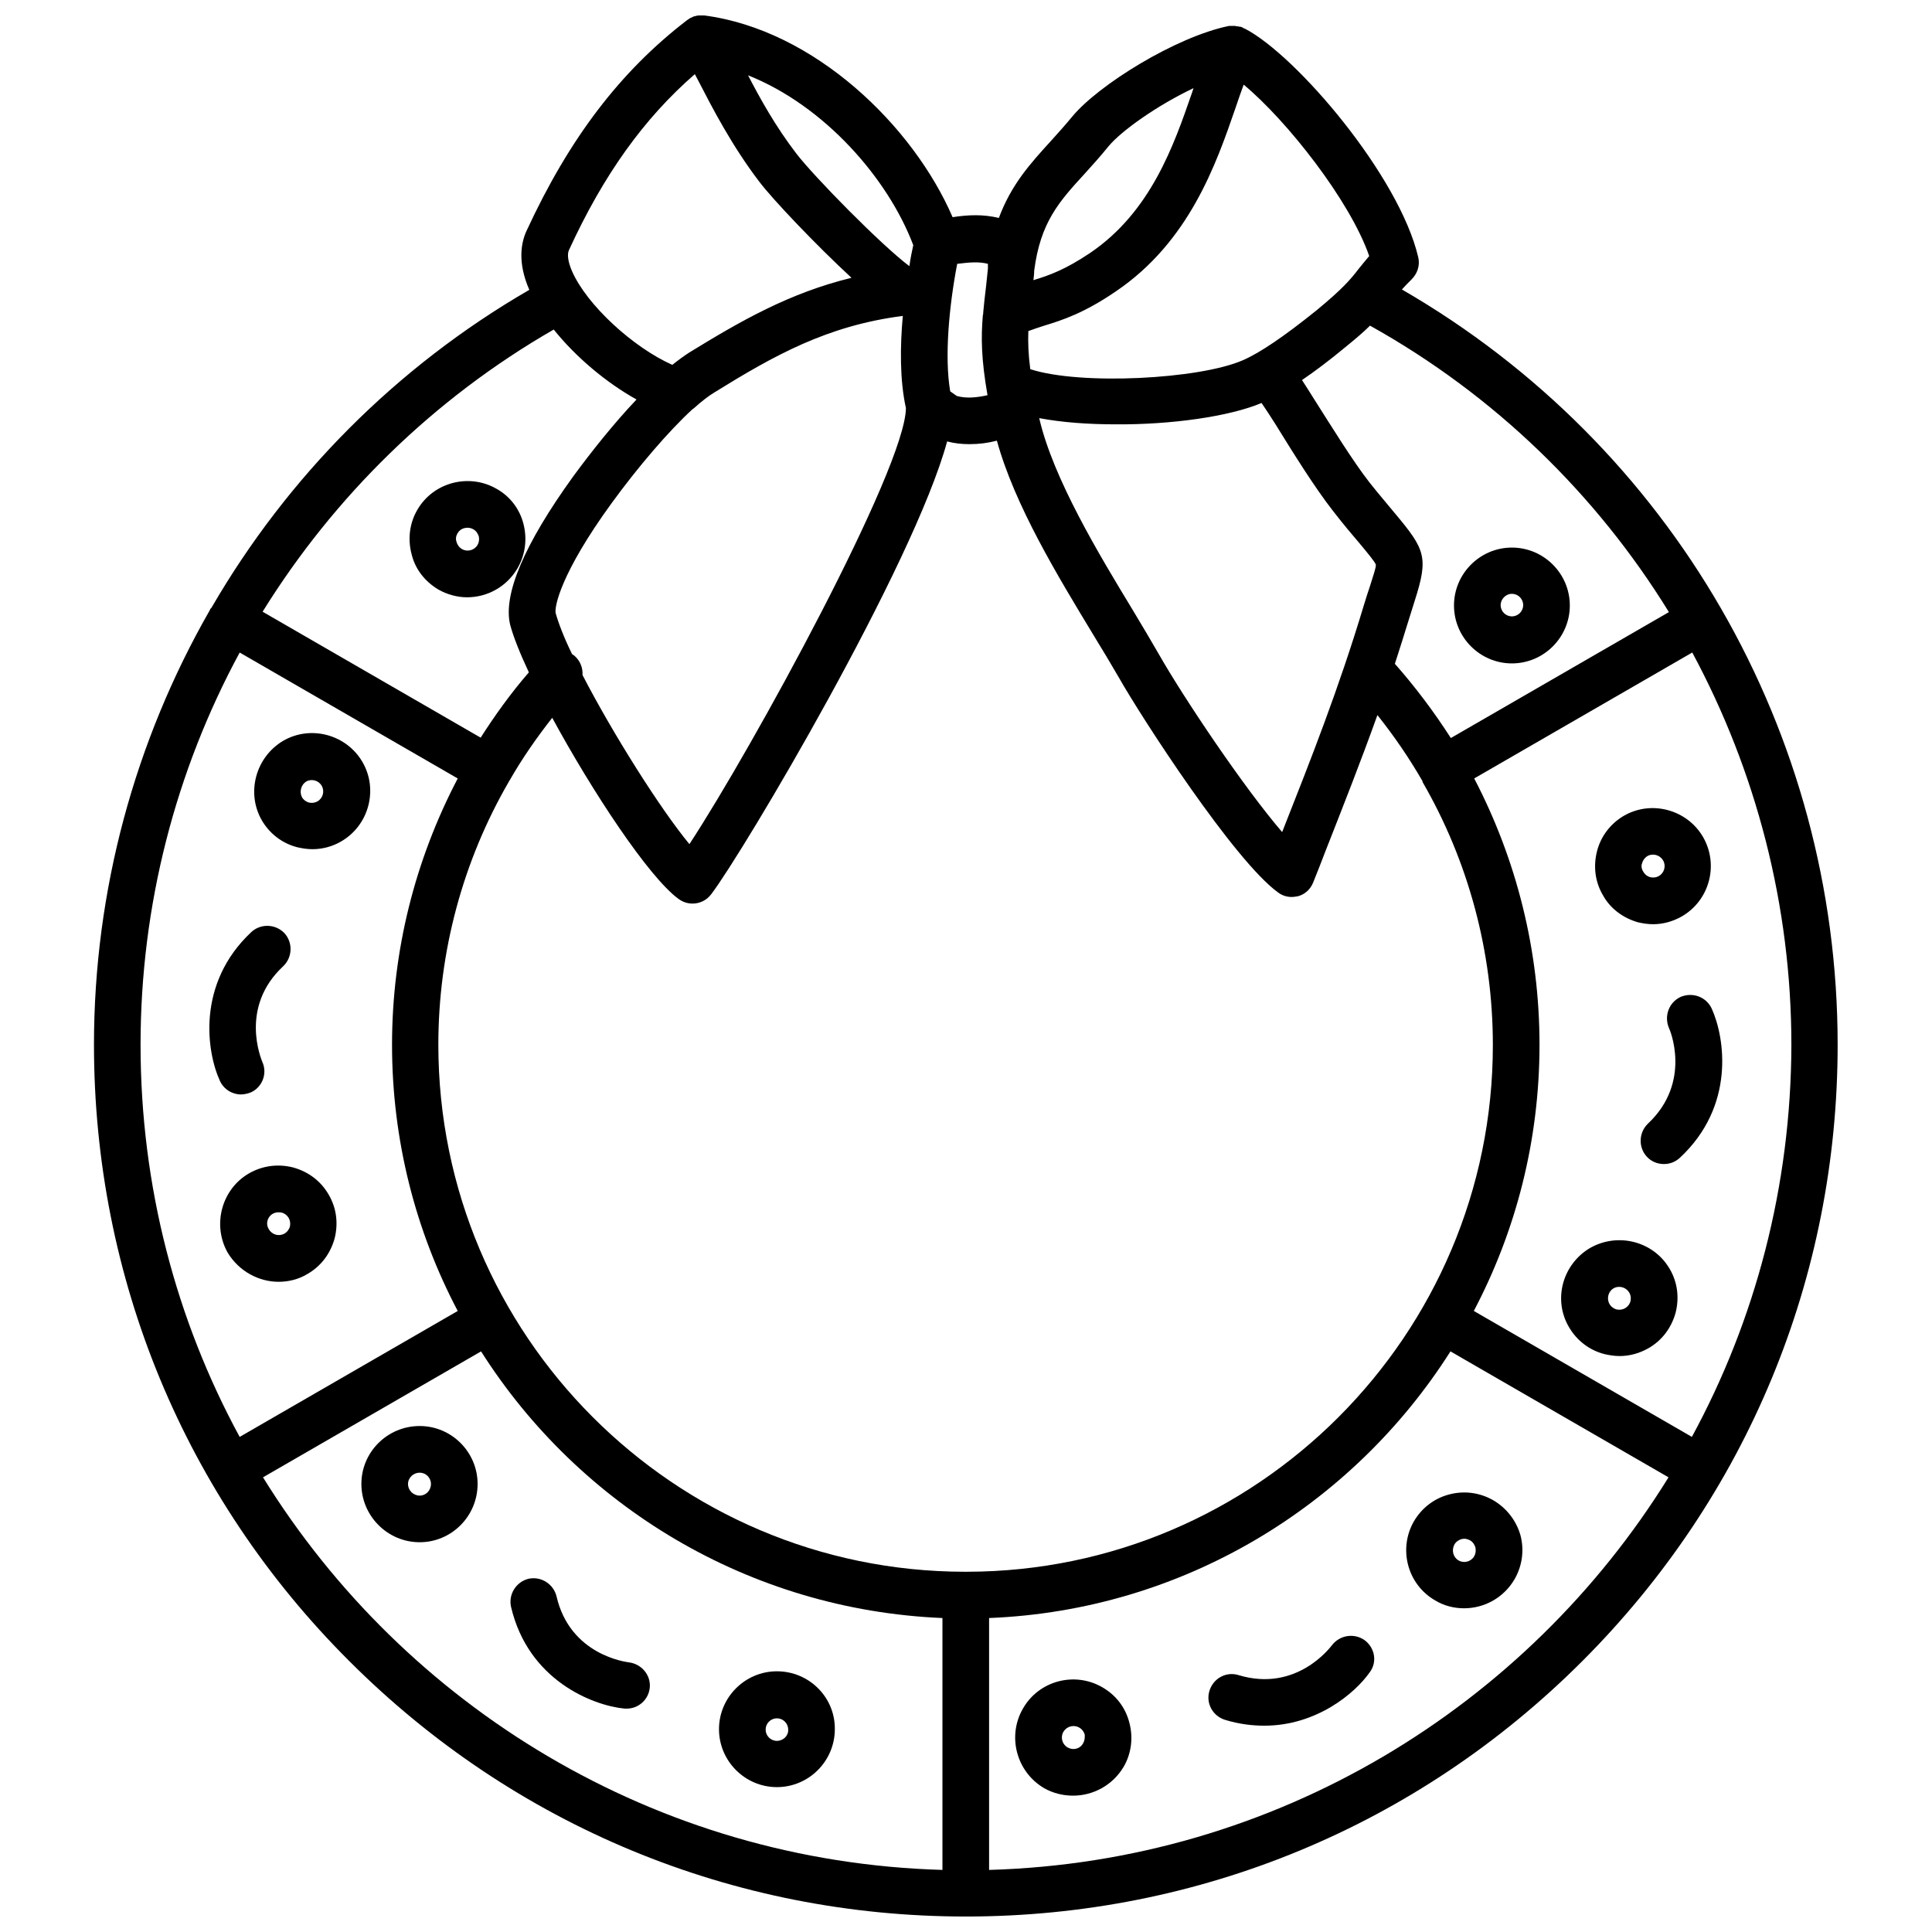
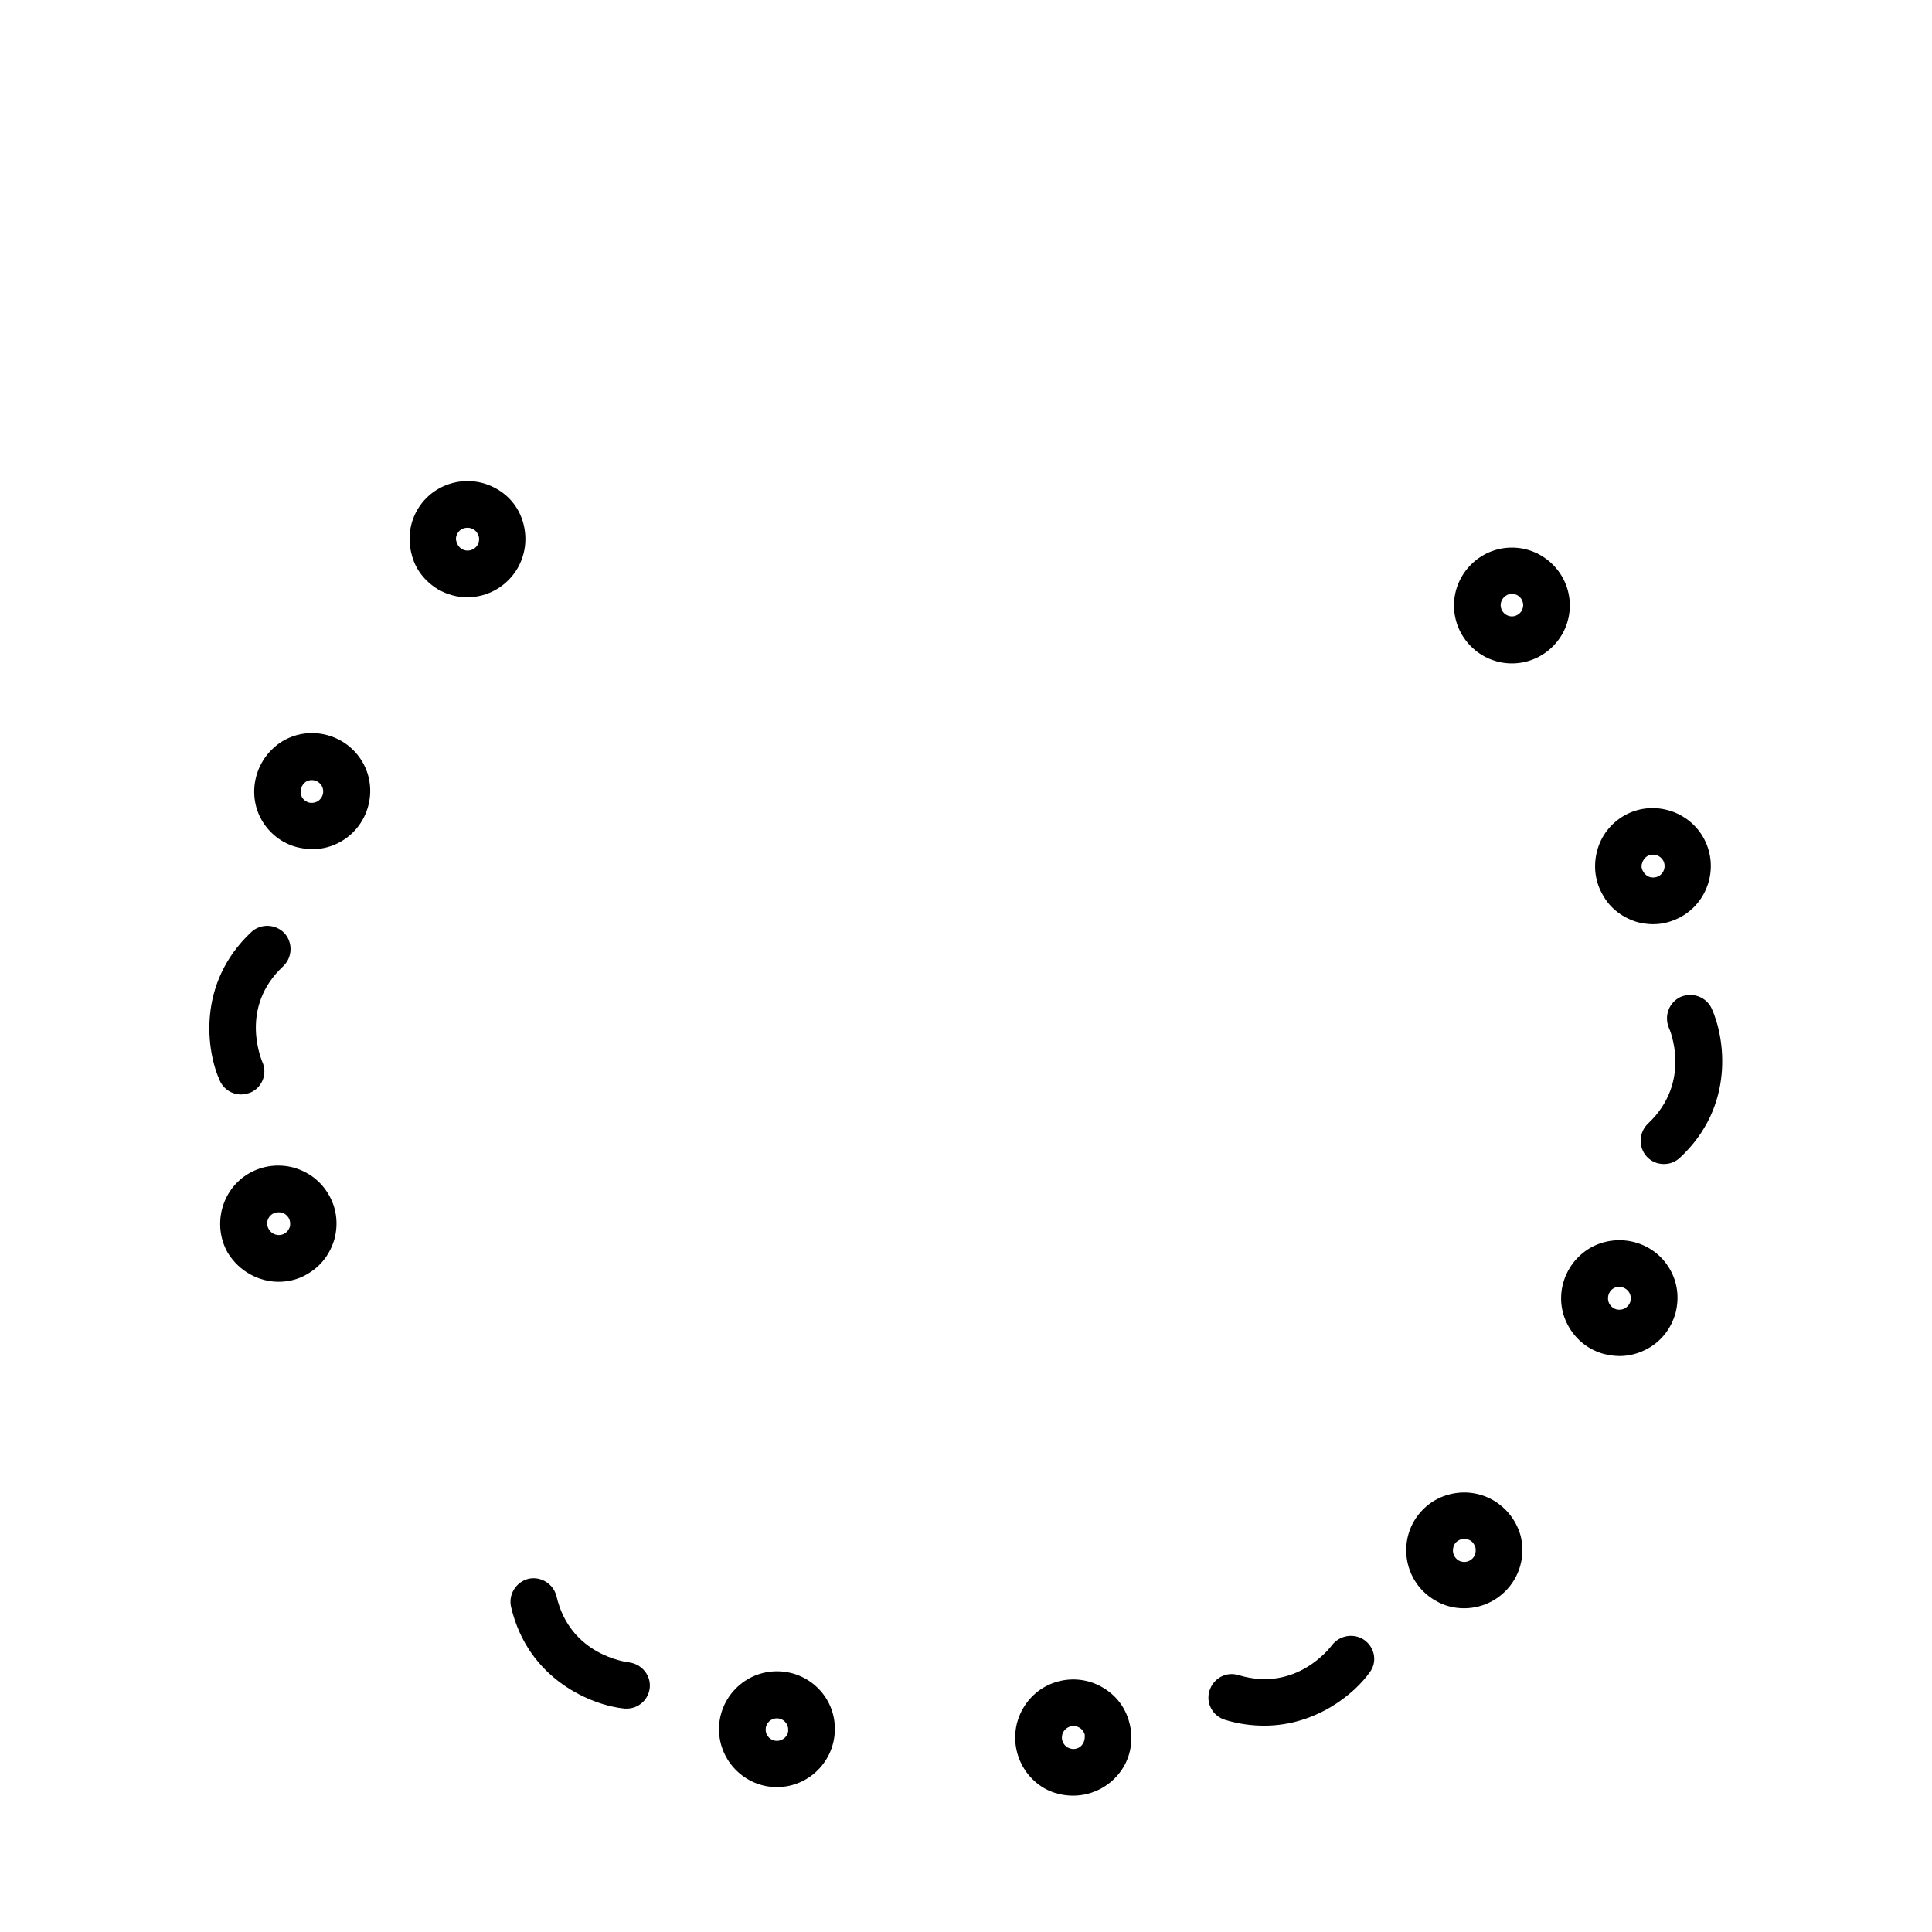
<svg xmlns="http://www.w3.org/2000/svg" width="800px" height="800px" version="1.1" viewBox="144 144 512 512">
  <defs>
    <clipPath id="a">
-       <path d="m168 148.09h463v503.81h-463z" />
-     </clipPath>
+       </clipPath>
  </defs>
  <g clip-path="url(#a)">
    <path d="m515.52 220.71c0.723-0.824 1.547-1.648 2.574-2.68 1.547-1.547 2.266-3.707 1.75-5.871-5.047-21.527-32.242-53.461-45.941-60.57h-0.102c-0.102 0-0.102-0.102-0.207-0.102-0.102-0.102-0.207-0.102-0.309-0.207-0.102 0-0.102 0-0.207-0.102-0.102 0-0.309-0.102-0.41-0.102h-0.207c-0.102 0-0.309-0.102-0.41-0.102h-0.207c-0.102 0-0.309 0-0.41-0.102h-0.207-0.41-0.207-0.309-0.309-0.207-0.102c-14.113 2.883-34.609 15.656-41.512 24-1.957 2.371-3.914 4.531-5.769 6.594-5.356 5.871-10.402 11.434-13.699 20.293-4.223-1.031-8.242-0.824-12.258-0.207-10.402-24.105-36.566-49.648-65.82-53.461h-0.102-0.207-1.031-0.102c-0.309 0-0.723 0.102-1.031 0.207h-0.102c-0.309 0.102-0.617 0.207-0.926 0.41h-0.102c-0.309 0.207-0.617 0.41-0.926 0.617-17.723 13.594-31.219 31.312-42.551 55.828-1.441 3.09-2.473 8.344 0.723 15.656-35.434 20.5-64.172 49.754-84.055 83.949-0.102 0.207-0.207 0.41-0.41 0.516-0.102 0.207-0.207 0.41-0.309 0.617-19.676 34.406-30.594 73.961-30.594 114.96 0 61.703 24 119.8 67.676 163.37 43.676 43.676 101.67 67.676 163.37 67.676s119.7-24 163.37-67.676c43.676-43.676 67.676-101.67 67.676-163.37-0.004-82.82-43.988-158.84-115.48-200.14zm76.844 304.08-57.789-33.375c11.125-21.117 17.41-45.117 17.41-70.559 0-24.93-6.078-49.031-17.305-70.559l57.789-33.375c16.895 31.418 26.266 66.953 26.266 104.04-0.102 37.492-9.578 72.926-26.371 103.83zm-192.11 35.742h-0.309-0.309c-76.945-0.102-139.47-62.73-139.47-139.68 0-24.617 6.488-48.621 18.645-69.633 0-0.102 0.102-0.102 0.102-0.207 0.102-0.102 0.102-0.207 0.207-0.309 3.297-5.769 7.109-11.227 11.227-16.48 10.508 19.367 25.547 42.234 33.477 48 1.133 0.824 2.371 1.234 3.707 1.234 1.855 0 3.707-0.824 4.945-2.473 8.551-11.227 53.562-87.145 62.527-120 1.957 0.516 3.914 0.723 5.871 0.723 2.574 0 4.945-0.309 7.312-0.926 4.738 17.203 16.172 35.949 25.648 51.605 2.473 4.016 4.738 7.828 6.594 11.023 6.18 10.918 30.695 48.723 42.234 57.066 1.031 0.824 2.371 1.234 3.606 1.234 0.617 0 1.133-0.102 1.75-0.207 1.855-0.516 3.297-1.855 4.016-3.707 1.133-2.781 2.164-5.461 3.191-8.137 4.738-12.051 9.375-23.793 13.805-36.156 4.43 5.562 8.445 11.434 11.949 17.512v0.102 0.102c12.156 21.012 18.645 45.016 18.645 69.734 0 76.852-62.527 139.48-139.37 139.58zm-72.727-308.09c0.102-0.102 0.207-0.102 0.309-0.207 2.059-1.855 3.914-3.297 5.461-4.223 15.965-9.891 29.977-17.719 49.957-20.293-0.723 8.035-0.824 16.996 0.824 24.414-0.102 15.863-40.688 90.133-57.375 115.57-7.828-9.477-20.395-29.461-28.328-44.809 0.102-1.75-0.516-3.606-1.957-4.945-0.207-0.207-0.516-0.41-0.824-0.617-2.164-4.43-3.606-8.242-4.328-10.816-0.41-1.648 1.34-10.609 14.73-29.047 7.113-9.789 15.25-19.266 21.531-25.031zm150.8-1.648v0c1.133 1.648 2.473 3.707 3.707 5.664 4.637 7.519 10.402 16.789 15.246 22.969 2.883 3.707 5.148 6.387 7.004 8.551 2.059 2.473 4.121 4.945 4.328 5.664 0.102 0.723-0.824 3.297-1.547 5.664-0.516 1.441-1.031 3.191-1.648 5.148-6.594 21.941-13.906 40.48-21.633 60.055-10.094-11.742-25.957-35.332-32.758-47.281-1.957-3.398-4.223-7.211-6.695-11.332-9.066-14.938-21.219-35.023-24.93-51.09 5.973 1.133 12.98 1.648 20.293 1.648 14.633 0.109 30.082-2.055 38.633-5.66zm107.95 55.418-57.789 33.375c-4.43-6.902-9.375-13.492-14.832-19.676 1.234-3.812 2.473-7.727 3.707-11.742 0.617-1.957 1.133-3.606 1.547-4.945 3.707-11.535 2.781-13.598-5.148-23.074-1.75-2.164-4.016-4.738-6.797-8.242-4.43-5.664-10.199-15.039-14.523-21.836-1.34-2.164-2.473-3.914-3.398-5.356 3.504-2.371 7.312-5.254 11.535-8.754 2.781-2.266 4.84-4.016 6.488-5.664 33.062 18.434 60.051 44.805 79.211 75.914zm-79.422-94.355c-1.133 1.34-2.059 2.473-2.883 3.504-2.059 2.68-4.121 5.148-11.125 10.918-8.445 6.797-14.938 11.227-19.469 13.184-11.535 5.047-43.059 6.695-56.344 2.371-0.516-3.914-0.617-7.004-0.516-10.094 1.34-0.516 2.68-0.926 4.223-1.441 4.738-1.441 10.508-3.297 18.953-9.066 19.469-13.184 26.574-33.684 31.727-48.621 0.723-2.164 1.441-4.223 2.164-6.18 11.434 9.477 28.223 30.797 33.27 45.426zm-75.297-21.941c1.957-2.164 4.016-4.43 6.18-7.109 3.398-4.121 12.98-10.918 22.559-15.449-0.102 0.41-0.309 0.824-0.41 1.234-4.84 14.008-10.918 31.52-26.988 42.438-6.594 4.43-10.918 5.973-15.039 7.211 0.102-0.824 0.207-1.648 0.207-2.473 1.645-12.871 6.59-18.332 13.492-25.852zm-25.75 24v0.41 0.309 0.516c-0.207 1.75-0.309 3.398-0.516 4.945-0.309 2.371-0.516 4.531-0.723 6.695 0 0.207 0 0.516-0.102 0.723-0.516 6.078-0.41 11.742 1.234 21.219-2.781 0.617-5.562 0.926-8.137 0.207l-1.75-1.234c-1.547-9.066-0.309-22.559 1.855-33.785 3.293-0.414 5.766-0.621 8.137-0.004zm-19.781-4.941c-0.309 1.441-0.723 3.297-1.031 5.562-7.519-5.664-25.238-23.691-29.977-29.871-5.461-7.109-9.578-14.523-12.773-20.703 20.195 8.031 37.086 27.293 43.781 45.012zm-91.262 1.336c9.168-19.984 19.879-34.918 33.375-46.664 0.309 0.617 0.723 1.34 1.031 1.957 3.504 6.797 8.754 16.996 16.07 26.574 3.504 4.637 14.938 16.688 24.414 25.441-16.48 4.016-29.355 11.434-42.953 19.777-1.441 0.926-2.988 2.059-4.531 3.297-10.402-4.637-22.66-15.863-26.574-24.824-1.039-2.363-1.348-4.426-0.832-5.559zm-4.019 21.016c5.769 7.211 13.805 14.008 21.941 18.543-5.973 6.285-11.949 13.805-16.789 20.395-13.082 18.129-18.645 31.418-16.688 39.348 0.824 3.09 2.574 7.519 4.945 12.566-4.738 5.461-8.961 11.332-12.773 17.305l-57.789-33.375c18.852-30.387 45.117-56.344 77.152-74.781zm-83.23 85.598 57.789 33.375c-11.332 21.633-17.41 45.734-17.41 70.559 0 25.441 6.285 49.445 17.41 70.559l-57.789 33.375c-16.789-30.902-26.266-66.336-26.266-103.93 0-36.875 9.27-72.516 26.266-103.93zm6.184 218.58 57.789-33.375c25.957 40.895 70.867 68.5 122.27 70.664v66.75c-76.023-2.164-142.46-43.266-180.06-104.04zm192.42 104.04v-66.75c51.402-2.059 96.312-29.77 122.27-70.664l57.789 33.375c-37.602 60.773-104.04 101.88-180.06 104.04z" />
  </g>
  <path d="m544.67 319.81c8.445 0 15.348-6.902 15.348-15.348 0-8.445-6.902-15.348-15.348-15.348s-15.348 6.902-15.348 15.348c0 8.445 6.902 15.348 15.348 15.348zm0-18.441c1.648 0 2.988 1.34 2.988 2.988 0 1.648-1.34 2.988-2.988 2.988s-2.988-1.34-2.988-2.988c0-1.543 1.34-2.988 2.988-2.988z" />
  <path d="m578.05 388.41c1.34 0.309 2.68 0.516 4.016 0.516 2.68 0 5.254-0.723 7.621-2.059 7.312-4.223 9.891-13.598 5.664-21.012-4.223-7.312-13.699-9.891-21.012-5.664-3.504 2.059-6.078 5.356-7.109 9.375-1.031 4.016-0.516 8.137 1.547 11.641 1.961 3.598 5.359 6.07 9.273 7.203zm1.133-15.656c0.207-0.824 0.723-1.441 1.34-1.855 0.516-0.309 1.031-0.41 1.547-0.41 1.031 0 2.059 0.516 2.68 1.547 0.824 1.441 0.309 3.297-1.133 4.121-0.926 0.516-1.855 0.41-2.266 0.309-0.41-0.102-1.234-0.41-1.855-1.441-0.621-0.93-0.52-1.859-0.312-2.269z" />
  <path d="m565.38 474.73c-7.312 4.328-9.891 13.699-5.562 21.012 2.059 3.504 5.356 6.078 9.375 7.109 1.34 0.309 2.68 0.516 4.016 0.516 2.68 0 5.254-0.723 7.621-2.059 3.606-2.059 6.078-5.356 7.211-9.375 1.031-4.016 0.516-8.137-1.547-11.641-4.223-7.312-13.699-9.785-21.113-5.562zm10.711 14.113c-0.102 0.41-0.41 1.234-1.441 1.855-0.926 0.516-1.855 0.41-2.266 0.309-0.41-0.102-1.34-0.516-1.855-1.441-0.824-1.441-0.309-3.297 1.031-4.121 0.516-0.309 1.031-0.41 1.547-0.41 1.031 0 2.059 0.516 2.68 1.547 0.512 0.922 0.406 1.746 0.305 2.262z" />
  <path d="m597.62 411.28c-1.441-3.09-5.047-4.43-8.242-3.09-3.09 1.441-4.43 5.047-3.09 8.242 0.102 0.102 6.285 14.215-5.562 25.34-2.473 2.371-2.574 6.285-0.309 8.754 1.234 1.34 2.883 1.957 4.531 1.957 1.547 0 2.988-0.516 4.223-1.648 14.734-13.699 11.953-31.828 8.449-39.555z" />
  <path d="m539.73 541.58c-3.606-2.059-7.727-2.574-11.641-1.547-4.016 1.031-7.312 3.606-9.375 7.109-4.223 7.312-1.75 16.789 5.664 21.012 2.371 1.441 5.047 2.059 7.621 2.059 5.356 0 10.508-2.781 13.391-7.727 2.059-3.606 2.574-7.727 1.547-11.641-1.129-3.91-3.703-7.207-7.207-9.266zm-5.047 14.832c-0.824 1.441-2.68 1.957-4.121 1.133s-1.957-2.68-1.133-4.223c0.516-0.926 1.34-1.234 1.855-1.441 0.207 0 0.41-0.102 0.723-0.102 0.41 0 0.926 0.102 1.547 0.41 0.926 0.516 1.234 1.34 1.441 1.855 0.102 0.516 0.203 1.441-0.312 2.367z" />
  <path d="m436.1 591.13c-7.312-4.223-16.789-1.75-21.012 5.664-4.223 7.312-1.75 16.789 5.664 21.117 2.371 1.34 5.047 1.957 7.621 1.957 5.356 0 10.508-2.781 13.391-7.621 2.059-3.504 2.574-7.727 1.547-11.641-1.031-4.121-3.606-7.418-7.211-9.477zm-5.047 14.832c-0.824 1.547-2.68 1.957-4.121 1.133s-1.957-2.68-1.133-4.121c0.617-1.031 1.648-1.547 2.68-1.547 0.516 0 1.031 0.102 1.547 0.41 0.926 0.516 1.34 1.441 1.441 1.855 0 0.418 0.102 1.344-0.414 2.269z" />
  <path d="m505.63 578.66c-2.781-1.957-6.594-1.34-8.652 1.34-0.41 0.516-9.375 12.566-24.723 7.93-3.297-1.031-6.695 0.824-7.727 4.121-1.031 3.297 0.824 6.695 4.121 7.727 3.707 1.133 7.211 1.547 10.402 1.547 13.805 0 24-8.551 27.914-14.113 2.062-2.68 1.445-6.488-1.336-8.551z" />
  <path d="m349.89 586.91c-8.445 0-15.348 6.902-15.348 15.348 0 8.445 6.902 15.348 15.348 15.348 8.445 0 15.348-6.902 15.348-15.348 0.102-8.445-6.801-15.348-15.348-15.348zm0 18.438c-1.648 0-2.988-1.34-2.988-2.988 0-1.648 1.34-2.988 2.988-2.988 1.648 0 2.988 1.34 2.988 2.988 0.102 1.648-1.34 2.988-2.988 2.988z" />
-   <path d="m255.22 521.91c-8.551 0-15.449 6.902-15.449 15.348 0 8.445 6.902 15.449 15.449 15.449 8.445 0 15.348-6.902 15.348-15.449 0-8.445-6.902-15.348-15.348-15.348zm0 18.441c-1.648 0-3.09-1.34-3.09-3.09 0-1.648 1.441-2.988 3.09-2.988 1.648 0 2.988 1.34 2.988 2.988-0.004 1.75-1.34 3.09-2.988 3.09z" />
  <path d="m310.64 584.54c-0.617-0.102-15.555-1.855-19.16-17.512-0.824-3.297-4.121-5.356-7.418-4.637-3.297 0.824-5.356 4.121-4.637 7.418 4.531 19.469 21.633 26.164 30.078 26.988h0.617c3.09 0 5.769-2.371 6.078-5.562 0.312-3.293-2.16-6.281-5.559-6.695z" />
  <path d="m217.83 483.69c2.574 0 5.254-0.617 7.621-2.059 3.606-2.059 6.078-5.356 7.211-9.375 1.031-4.016 0.516-8.137-1.547-11.641-2.059-3.606-5.356-6.078-9.375-7.211-4.016-1.031-8.137-0.516-11.742 1.547-7.312 4.223-9.785 13.699-5.664 21.012 2.992 4.945 8.246 7.727 13.496 7.727zm-1.543-18.027c0.926-0.516 1.855-0.41 2.371-0.309 0.41 0.102 1.234 0.41 1.855 1.441 0.516 0.926 0.41 1.855 0.309 2.266-0.102 0.41-0.516 1.34-1.441 1.855-1.441 0.824-3.297 0.309-4.121-1.133-0.93-1.441-0.414-3.297 1.027-4.121z" />
  <path d="m213.4 361.42c2.059 3.504 5.356 6.078 9.375 7.109 1.34 0.309 2.68 0.516 4.016 0.516 2.68 0 5.356-0.723 7.621-2.059 7.312-4.223 9.891-13.699 5.664-21.012-4.223-7.312-13.699-9.891-21.012-5.664-7.312 4.32-9.891 13.797-5.664 21.109zm11.742-10.301c1.441-0.824 3.297-0.309 4.121 1.133s0.309 3.297-1.133 4.121c-0.926 0.516-1.855 0.41-2.266 0.309-0.41-0.102-1.34-0.516-1.855-1.441-0.723-1.441-0.207-3.297 1.133-4.121z" />
-   <path d="m207.84 434.04c0.824 0 1.75-0.207 2.574-0.516 3.09-1.34 4.531-5.047 3.09-8.137-0.207-0.617-6.18-14.422 5.562-25.34 2.473-2.371 2.574-6.285 0.309-8.754-2.371-2.473-6.285-2.574-8.754-0.309-14.629 13.699-11.848 31.828-8.344 39.453 1.027 2.262 3.293 3.602 5.562 3.602z" />
+   <path d="m207.84 434.04c0.824 0 1.75-0.207 2.574-0.516 3.09-1.34 4.531-5.047 3.09-8.137-0.207-0.617-6.18-14.422 5.562-25.34 2.473-2.371 2.574-6.285 0.309-8.754-2.371-2.473-6.285-2.574-8.754-0.309-14.629 13.699-11.848 31.828-8.344 39.453 1.027 2.262 3.293 3.602 5.562 3.602" />
  <path d="m260.16 300.23c2.371 1.34 5.047 2.059 7.621 2.059 5.356 0 10.508-2.781 13.391-7.727 2.059-3.606 2.574-7.727 1.547-11.742-1.031-4.016-3.606-7.312-7.109-9.27-7.312-4.223-16.789-1.75-21.012 5.562-2.059 3.504-2.574 7.727-1.547 11.641 0.93 4.019 3.508 7.316 7.109 9.477zm5.051-14.832c0.41-0.723 1.031-1.234 1.855-1.441 0.207 0 0.41-0.102 0.824-0.102 0.41 0 1.031 0.102 1.547 0.41 0.926 0.516 1.234 1.34 1.441 1.855 0.102 0.41 0.207 1.34-0.309 2.266-0.824 1.441-2.68 1.957-4.121 1.133-0.926-0.516-1.34-1.441-1.441-1.855-0.211-0.516-0.312-1.34 0.203-2.266z" />
</svg>